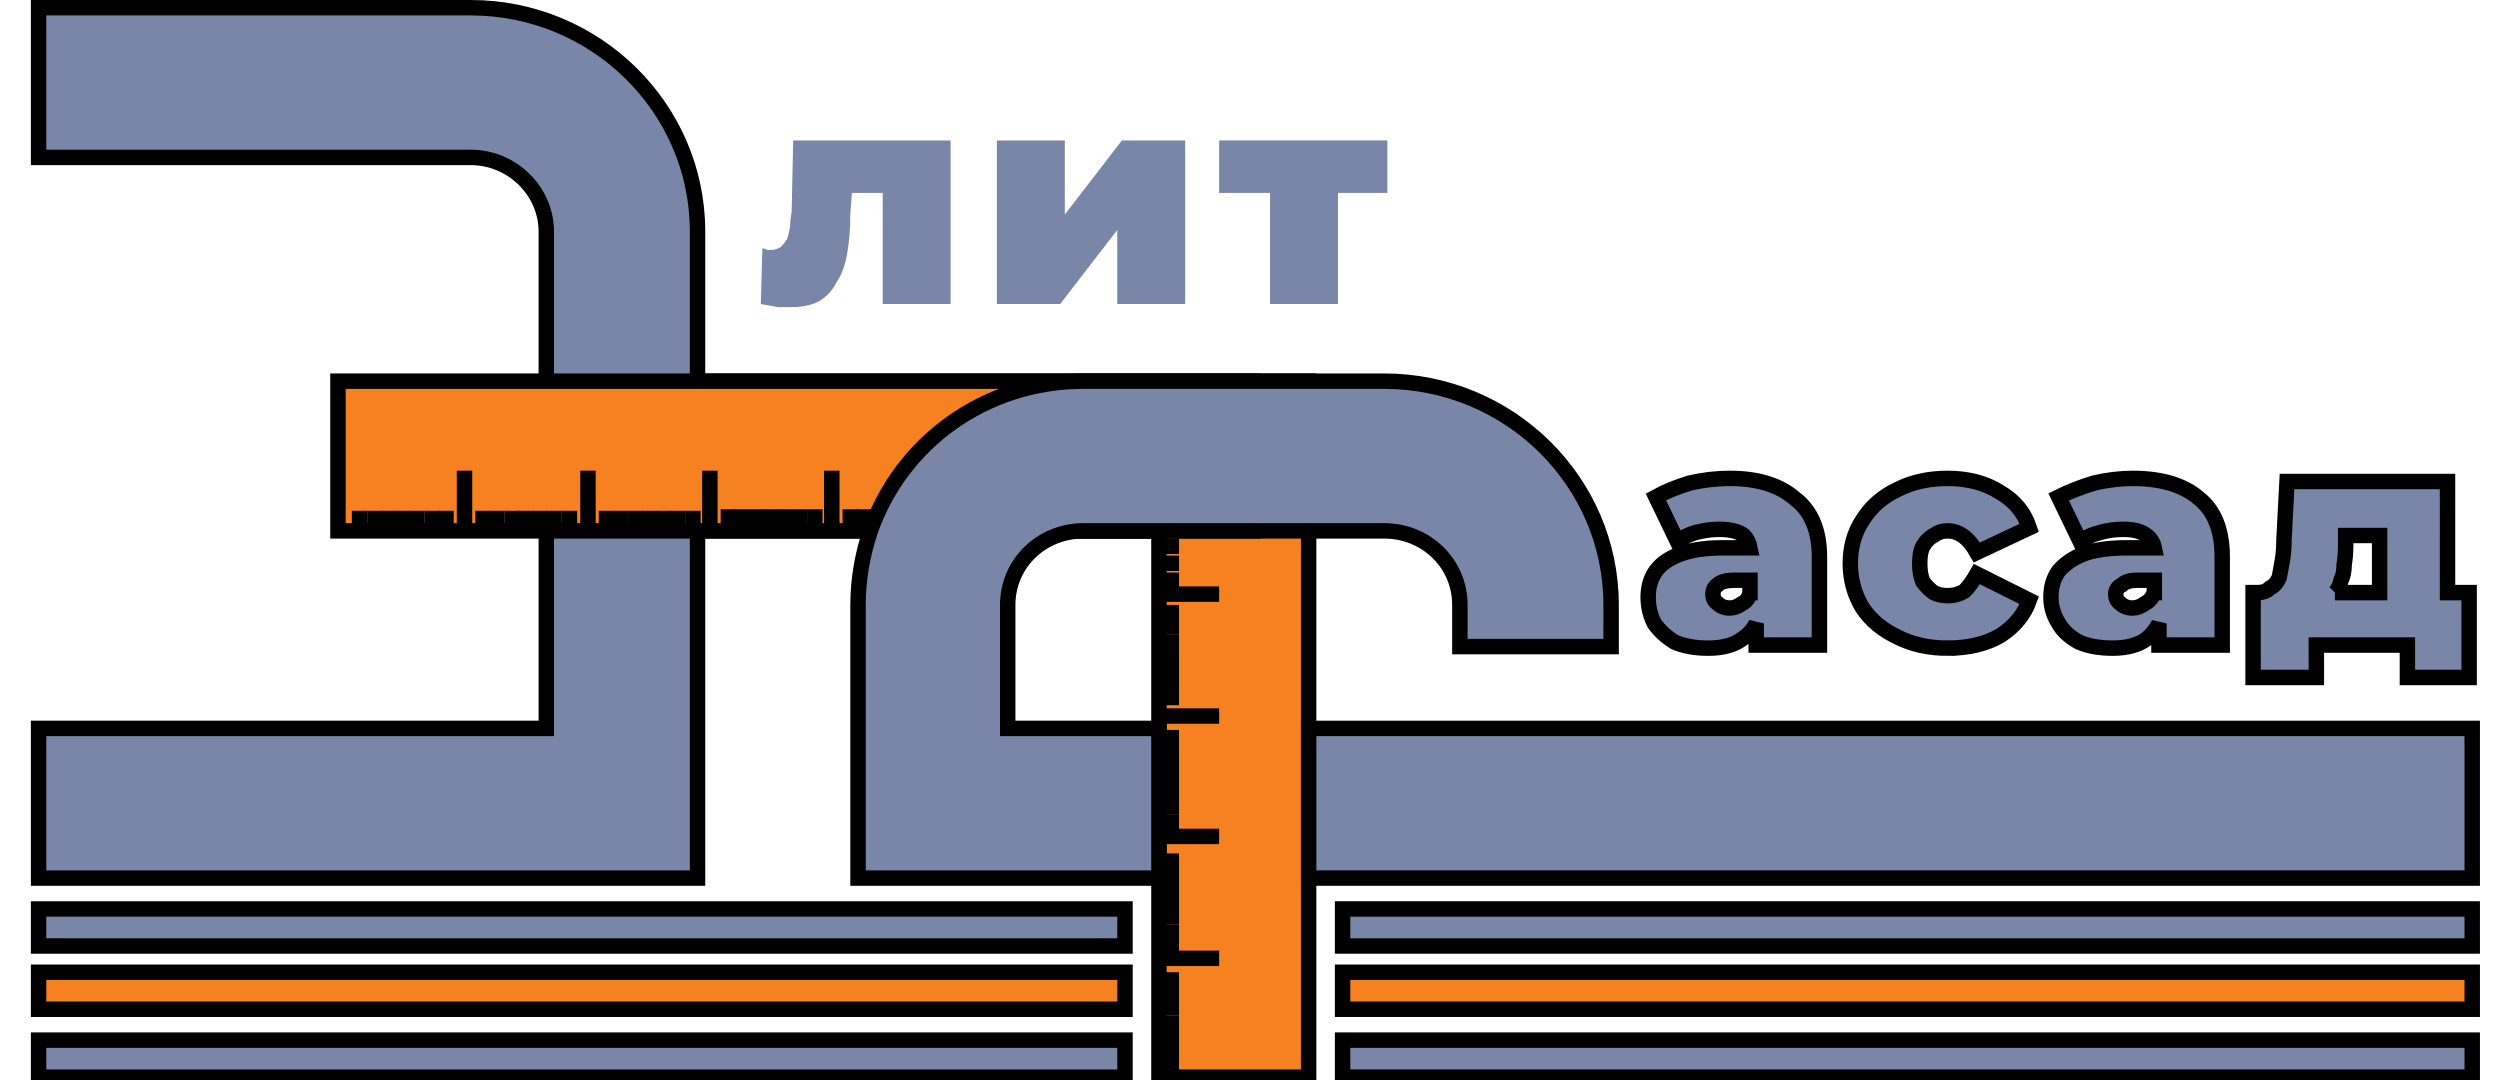
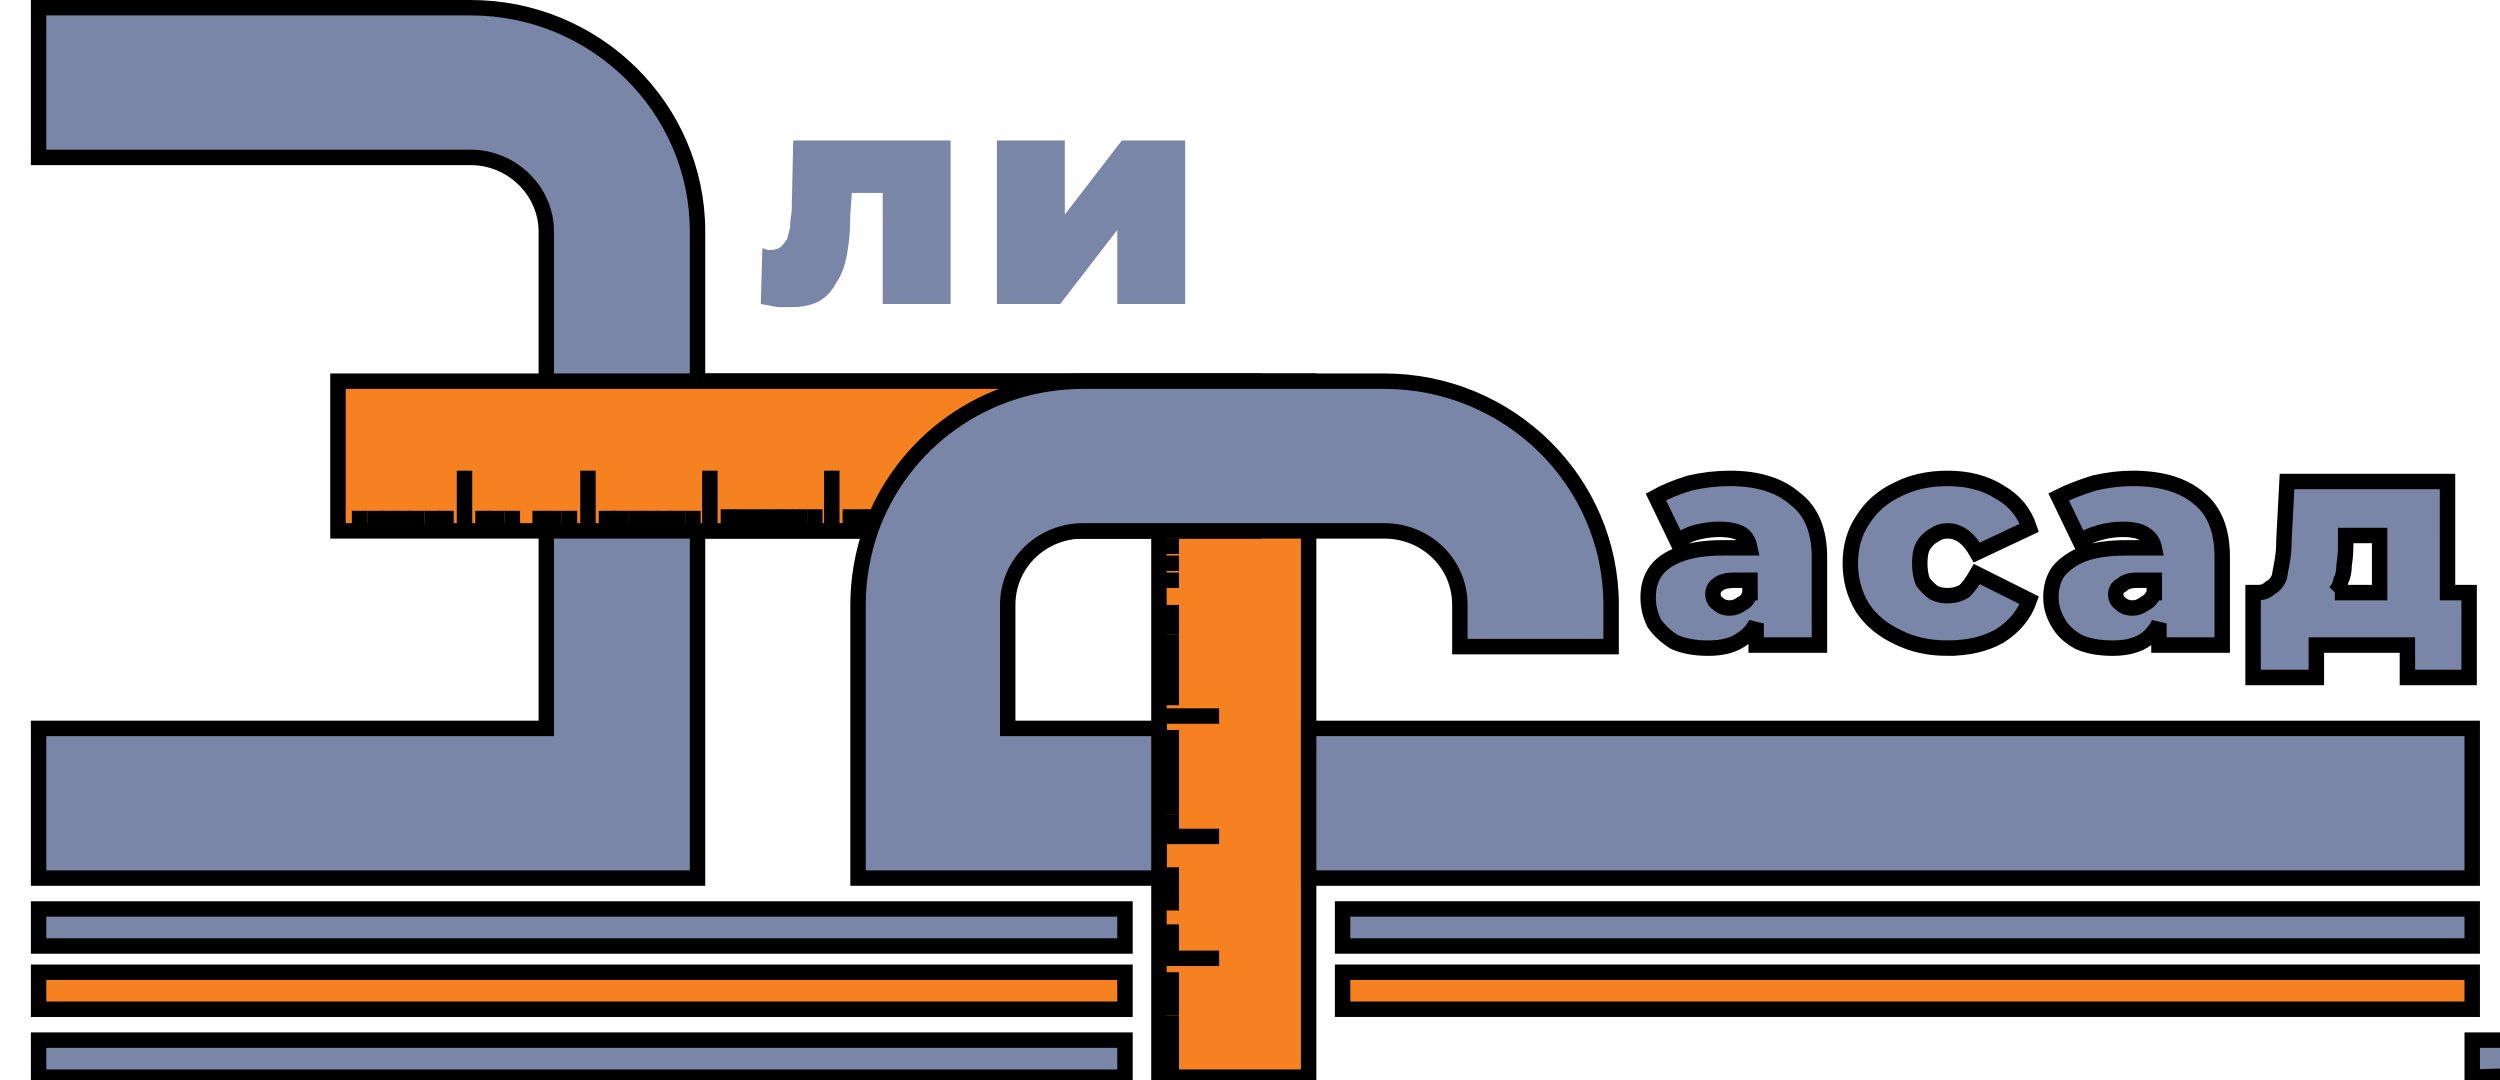
<svg xmlns="http://www.w3.org/2000/svg" version="1.2" viewBox="0 0 162 70" width="162" height="70">
  <title>logo-svg</title>
  <defs>
    <clipPath clipPathUnits="userSpaceOnUse" id="cp1">
      <path d="m2 0h160v70h-160z" />
    </clipPath>
  </defs>
  <style>
		.s0 { fill: #7a86a7;stroke: #000000 } 
		.s1 { fill: #f58120;stroke: #000000 } 
		.s2 { fill: #7a86a7 } 
		.s3 { fill: none;stroke: #000000 } 
	</style>
  <g id="Clip-Path" clip-path="url(#cp1)">
    <g id="Layer">
      <path id="Layer" class="s0" d="m45.2 15v41.9h-42.7v-9.7h32.9v-32.2c0-2.6-2.2-4.8-4.9-4.8h-28v-9.7h28c8.1 0 14.7 6.5 14.7 14.5z" />
      <path id="Layer" class="s1" d="m84.8 69.8h-9.7v-35.4h-29.3v-9.7h39z" />
      <path id="Layer" fill-rule="evenodd" class="s0" d="m117.9 36.1v5.7h-4.1v-1.4q-0.3 0.6-0.9 1-0.8 0.6-2.2 0.6-1.3 0-2.2-0.4-0.8-0.5-1.3-1.2-0.4-0.8-0.4-1.7 0-1 0.5-1.7 0.5-0.7 1.6-1.1 1.1-0.4 2.7-0.4h1.8q-0.1-0.5-0.4-0.8-0.5-0.4-1.6-0.4-0.7 0-1.5 0.2-0.7 0.2-1.2 0.6l-1.4-2.9q0.9-0.5 2.2-0.9 1.3-0.3 2.6-0.3 2.7 0 4.2 1.3 1.6 1.2 1.6 3.8zm-4.5 2.3v-0.8h-1q-0.8 0-1.1 0.3-0.3 0.2-0.3 0.6 0 0.4 0.3 0.6 0.3 0.3 0.8 0.3 0.4 0 0.8-0.3 0.4-0.2 0.5-0.7z" />
      <path id="Layer" class="s0" d="m126.2 42q-1.8 0-3.2-0.7-1.5-0.7-2.3-1.9-0.8-1.3-0.8-2.9 0-1.6 0.8-2.8 0.8-1.3 2.3-2 1.4-0.7 3.2-0.7 2 0 3.4 0.9 1.4 0.8 1.9 2.3l-3.4 1.6q-0.4-0.7-0.8-1-0.5-0.4-1.1-0.4-0.5 0-0.9 0.3-0.4 0.2-0.7 0.7-0.2 0.4-0.2 1.1 0 0.7 0.2 1.2 0.3 0.4 0.7 0.7 0.4 0.2 0.9 0.2 0.6 0 1.1-0.3 0.4-0.4 0.8-1.1l3.4 1.7q-0.5 1.4-1.9 2.3-1.4 0.8-3.4 0.8z" />
      <path id="Layer" fill-rule="evenodd" class="s0" d="m144 36.1v5.7h-4.1v-1.4q-0.3 0.6-0.8 1-0.8 0.6-2.2 0.6-1.3 0-2.2-0.4-0.9-0.5-1.3-1.2-0.5-0.8-0.5-1.7 0-1 0.5-1.7 0.6-0.7 1.6-1.1 1.1-0.4 2.8-0.4h1.8q-0.1-0.5-0.5-0.8-0.5-0.4-1.5-0.4-0.8 0-1.5 0.2-0.8 0.2-1.3 0.6l-1.4-2.9q1-0.5 2.3-0.9 1.3-0.3 2.5-0.3 2.8 0 4.3 1.3 1.5 1.2 1.5 3.8zm-4.4 2.3v-0.8h-1.1q-0.7 0-1 0.3-0.4 0.2-0.4 0.6 0 0.4 0.3 0.6 0.3 0.3 0.8 0.3 0.4 0 0.8-0.3 0.4-0.2 0.6-0.7z" />
      <path id="Layer" fill-rule="evenodd" class="s0" d="m158.6 38.4h1.4v5.5h-4v-2.1h-5.9v2.1h-4.1v-5.5h0.3q0.5 0 0.8-0.3 0.4-0.2 0.6-0.7 0.1-0.5 0.2-1.1 0.1-0.6 0.1-1.3l0.2-3.8h10.4zm-7.3 0h2.9v-3.7h-2.2v0.6q0 0.7-0.1 1.3 0 0.6-0.2 1-0.1 0.5-0.4 0.8 0 0 0 0z" />
      <path id="Layer" class="s2" d="m57.2 12.5h-2l-0.1 1.4q0 1.4-0.2 2.5-0.2 1.2-0.7 1.9-0.4 0.8-1.1 1.2-0.7 0.4-1.8 0.4-0.4 0-0.9 0-0.6-0.1-1.1-0.2l0.1-3.6q0.2 0 0.3 0.1 0.1 0 0.2 0 0.4 0 0.7-0.2 0.2-0.2 0.4-0.5 0.1-0.3 0.2-0.8 0-0.4 0.1-1l0.1-4.6h10.2v10.6h-4.4z" />
      <path id="Layer" class="s2" d="m76.8 9.1v10.6h-4.4v-4.8l-3.7 4.8h-4.1v-10.6h4.4v4.8l3.7-4.8z" />
-       <path id="Layer" class="s2" d="m86.7 12.5v7.2h-4.4v-7.2h-3.3v-3.4h10.9v3.4z" />
      <path id="Layer" class="s1" d="m81.2 34.4h-59.3v-9.7h59.3z" />
      <path id="Layer" class="s0" d="m160.2 56.9h-75.4v-9.7h75.4z" />
-       <path id="Layer" class="s3" d="m75.1 38.5h3.9" />
      <path id="Layer" class="s3" d="m75.1 46.4h3.9" />
      <path id="Layer" class="s3" d="m75.1 54.2h3.9" />
      <path id="Layer" class="s3" d="m75.1 62.1h3.9" />
      <path id="Layer" class="s3" d="m75.1 39.7h1.3" />
      <path id="Layer" class="s3" d="m75.1 40.6h1.3" />
      <path id="Layer" class="s3" d="m75.1 41.6h1.3" />
      <path id="Layer" class="s3" d="m75.1 42.5h1.3" />
      <path id="Layer" class="s3" d="m75.1 43.4h1.3" />
      <path id="Layer" class="s3" d="m75.1 44.3h1.3" />
      <path id="Layer" class="s3" d="m75.1 45.2h1.3" />
      <path id="Layer" class="s3" d="m75.1 35.4h1.3" />
      <path id="Layer" class="s3" d="m75.1 36.5h1.3" />
      <path id="Layer" class="s3" d="m75.1 37.6h1.3" />
      <path id="Layer" class="s3" d="m75.1 47.8h1.3" />
      <path id="Layer" class="s3" d="m75.1 48.7h1.3" />
      <path id="Layer" class="s3" d="m75.1 49.6h1.3" />
      <path id="Layer" class="s3" d="m75.1 50.5h1.3" />
      <path id="Layer" class="s3" d="m75.1 51.4h1.3" />
      <path id="Layer" class="s3" d="m75.1 52.3h1.3" />
      <path id="Layer" class="s3" d="m75.1 53.3h1.3" />
-       <path id="Layer" class="s3" d="m75.1 55.8h1.3" />
      <path id="Layer" class="s3" d="m75.1 56.7h1.3" />
      <path id="Layer" class="s3" d="m75.1 57.6h1.3" />
      <path id="Layer" class="s3" d="m75.1 58.5h1.3" />
-       <path id="Layer" class="s3" d="m75.1 59.4h1.3" />
      <path id="Layer" class="s3" d="m75.1 60.4h1.3" />
      <path id="Layer" class="s3" d="m75.1 61.3h1.3" />
      <path id="Layer" class="s3" d="m30.1 34.4v-3.9" />
      <path id="Layer" class="s3" d="m38.1 34.4v-3.9" />
      <path id="Layer" class="s3" d="m46 34.4v-3.9" />
      <path id="Layer" class="s3" d="m53.9 34.4v-3.9" />
      <path id="Layer" class="s3" d="m23.3 34.4v-1.3" />
      <path id="Layer" class="s3" d="m24.3 34.4v-1.3" />
      <path id="Layer" class="s3" d="m25.2 34.4v-1.3" />
      <path id="Layer" class="s3" d="m26.1 34.4v-1.3" />
      <path id="Layer" class="s3" d="m27 34.4v-1.3" />
      <path id="Layer" class="s3" d="m28 34.4v-1.3" />
      <path id="Layer" class="s3" d="m28.9 34.4v-1.3" />
      <path id="Layer" class="s3" d="m75.1 63.5h1.3" />
      <path id="Layer" class="s3" d="m75.1 64.4h1.3" />
      <path id="Layer" class="s3" d="m75.1 65.3h1.3" />
      <path id="Layer" class="s3" d="m75.1 66.3h1.3" />
      <path id="Layer" class="s3" d="m75.1 67.2h1.3" />
      <path id="Layer" class="s3" d="m75.1 68.1h1.3" />
      <path id="Layer" class="s3" d="m75.1 69h1.3" />
      <path id="Layer" class="s3" d="m31.3 34.4v-1.3" />
      <path id="Layer" class="s3" d="m32.2 34.4v-1.3" />
      <path id="Layer" class="s3" d="m33.2 34.4v-1.3" />
-       <path id="Layer" class="s3" d="m34.1 34.4v-1.3" />
      <path id="Layer" class="s3" d="m35 34.4v-1.3" />
      <path id="Layer" class="s3" d="m35.9 34.4v-1.3" />
      <path id="Layer" class="s3" d="m36.9 34.4v-1.3" />
      <path id="Layer" class="s3" d="m55.1 34.3v-1.3" />
      <path id="Layer" class="s3" d="m56 34.3v-1.3" />
      <path id="Layer" class="s3" d="m57 34.3v-1.3" />
      <path id="Layer" class="s3" d="m57.9 34.3v-1.3" />
      <path id="Layer" class="s3" d="m58.8 34.3v-1.3" />
      <path id="Layer" class="s3" d="m59.7 34.3v-1.3" />
      <path id="Layer" class="s3" d="m60.7 34.3v-1.3" />
      <path id="Layer" class="s3" d="m39.3 34.4v-1.3" />
      <path id="Layer" class="s3" d="m40.2 34.4v-1.3" />
      <path id="Layer" class="s3" d="m41.2 34.4v-1.3" />
      <path id="Layer" class="s3" d="m42.1 34.4v-1.3" />
      <path id="Layer" class="s3" d="m43 34.4v-1.3" />
      <path id="Layer" class="s3" d="m43.9 34.4v-1.3" />
      <path id="Layer" class="s3" d="m44.9 34.4v-1.3" />
      <path id="Layer" class="s3" d="m47.2 34.4v-1.4" />
      <path id="Layer" class="s3" d="m48.1 34.4v-1.4" />
      <path id="Layer" class="s3" d="m49.1 34.4v-1.4" />
      <path id="Layer" class="s3" d="m50 34.4v-1.4" />
      <path id="Layer" class="s3" d="m50.9 34.4v-1.4" />
      <path id="Layer" class="s3" d="m51.8 34.4v-1.4" />
      <path id="Layer" class="s3" d="m52.8 34.4v-1.4" />
      <path id="Layer" class="s0" d="m75.1 56.9h-19.5v-17.7c0-1.7 0.3-3.3 0.8-4.8 2-5.7 7.4-9.7 13.8-9.7h14.6 4.9c8.1 0 14.7 6.5 14.7 14.5v2.7h-9.8v-2.7c0-2.7-2.2-4.8-4.9-4.8h-4.9-9.7-4.9c-2.7 0-4.9 2.1-4.9 4.8v8h9.8v9.7z" />
      <path id="Layer" class="s0" d="m160.2 61.3h-73.2v-2.4h73.2z" />
      <path id="Layer" class="s1" d="m160.2 65.4h-73.2v-2.4h73.2z" />
-       <path id="Layer" class="s0" d="m160.2 69.8h-73.2v-2.4h73.2z" />
+       <path id="Layer" class="s0" d="m160.2 69.8v-2.4h73.2z" />
      <path id="Layer" class="s0" d="m72.9 61.3h-70.4v-2.4h70.4z" />
      <path id="Layer" class="s1" d="m72.9 65.4h-70.4v-2.4h70.4z" />
      <path id="Layer" class="s0" d="m72.9 69.8h-70.4v-2.4h70.4z" />
    </g>
  </g>
</svg>